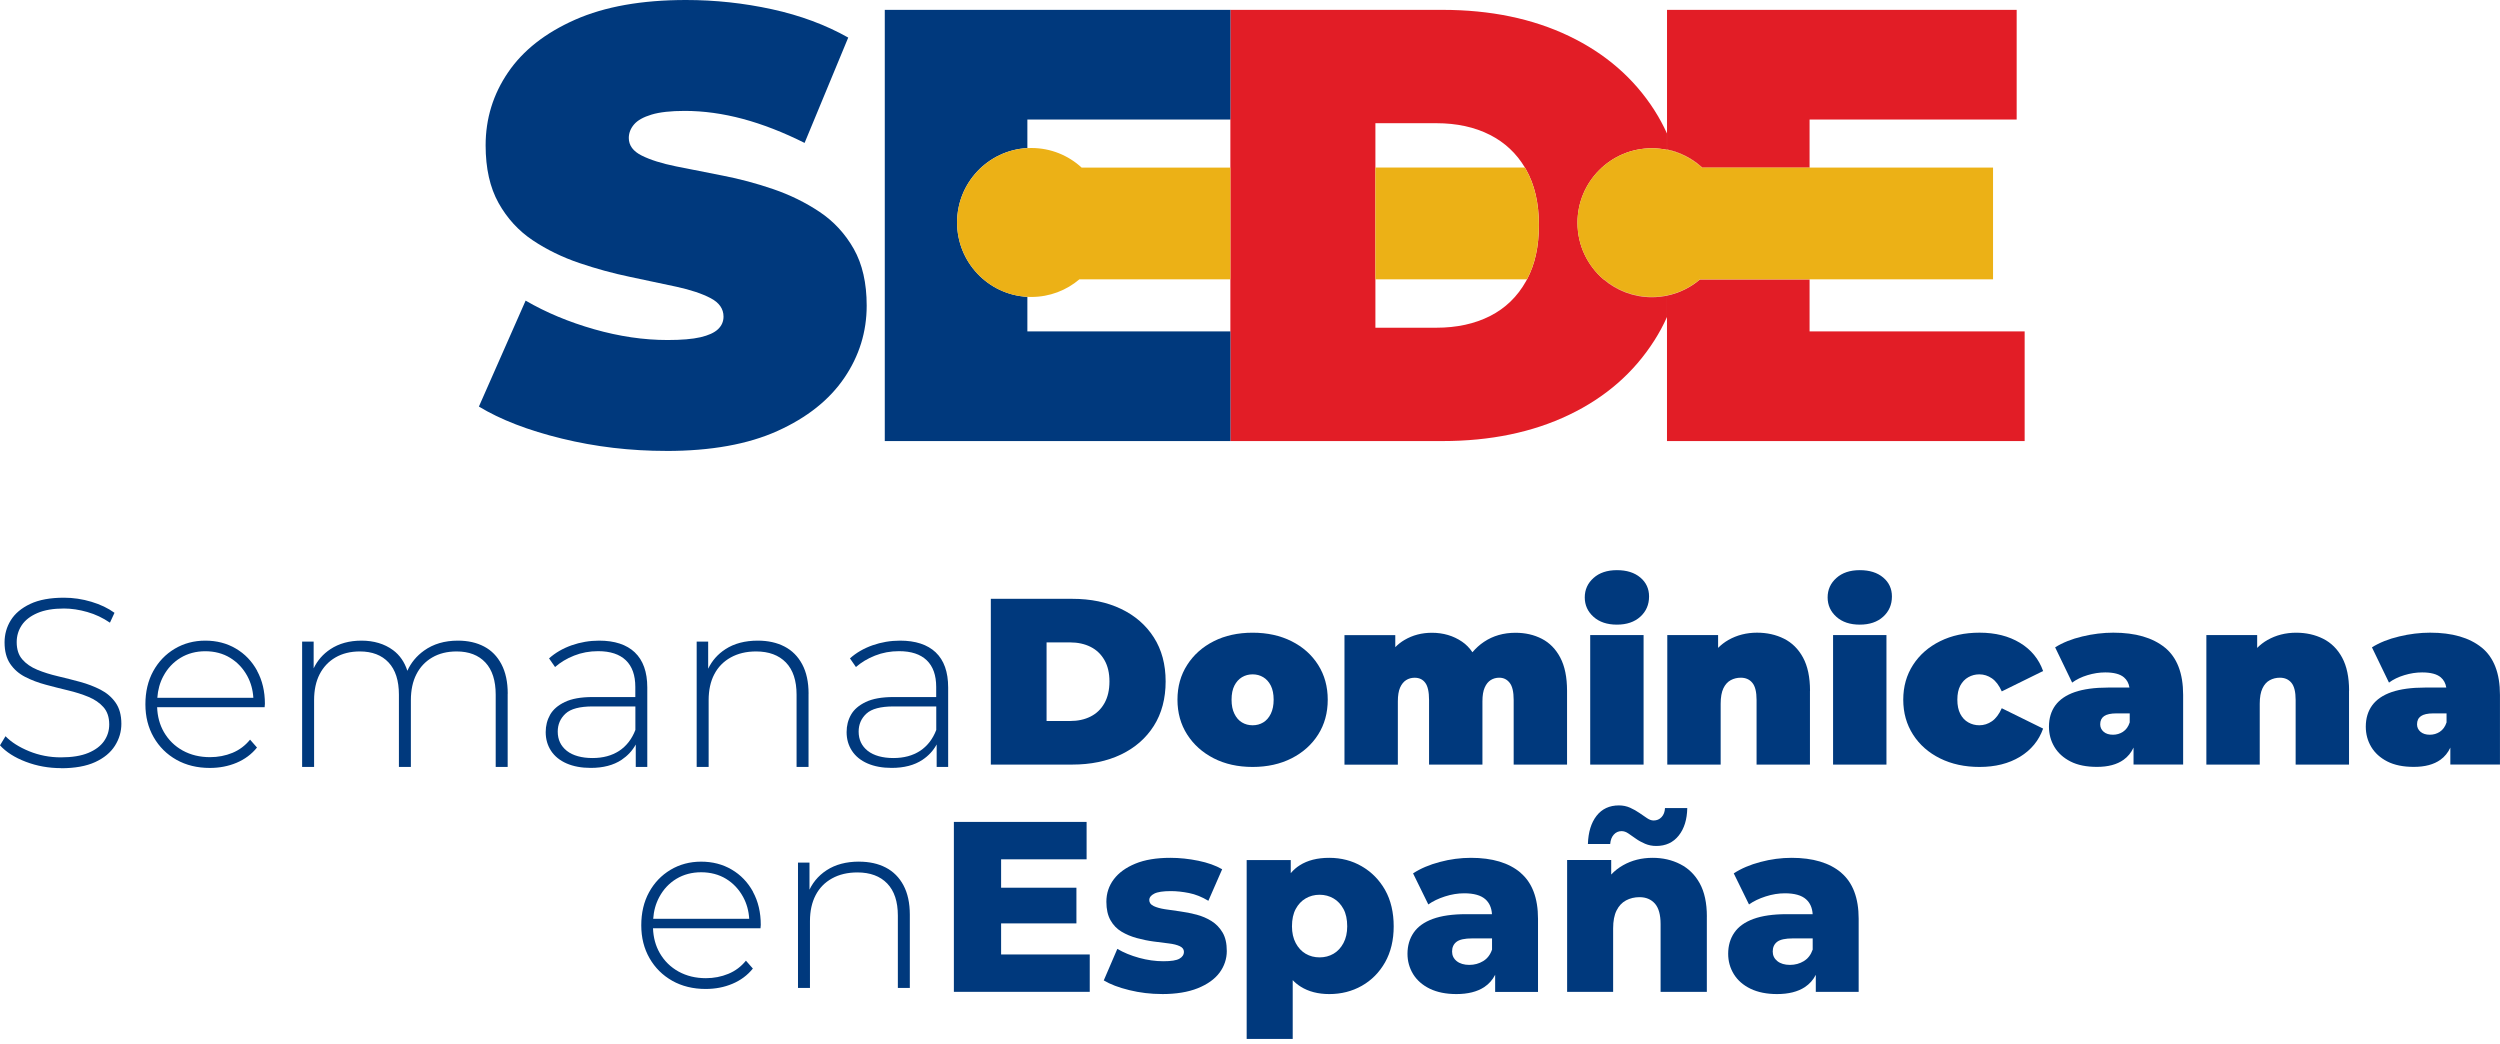
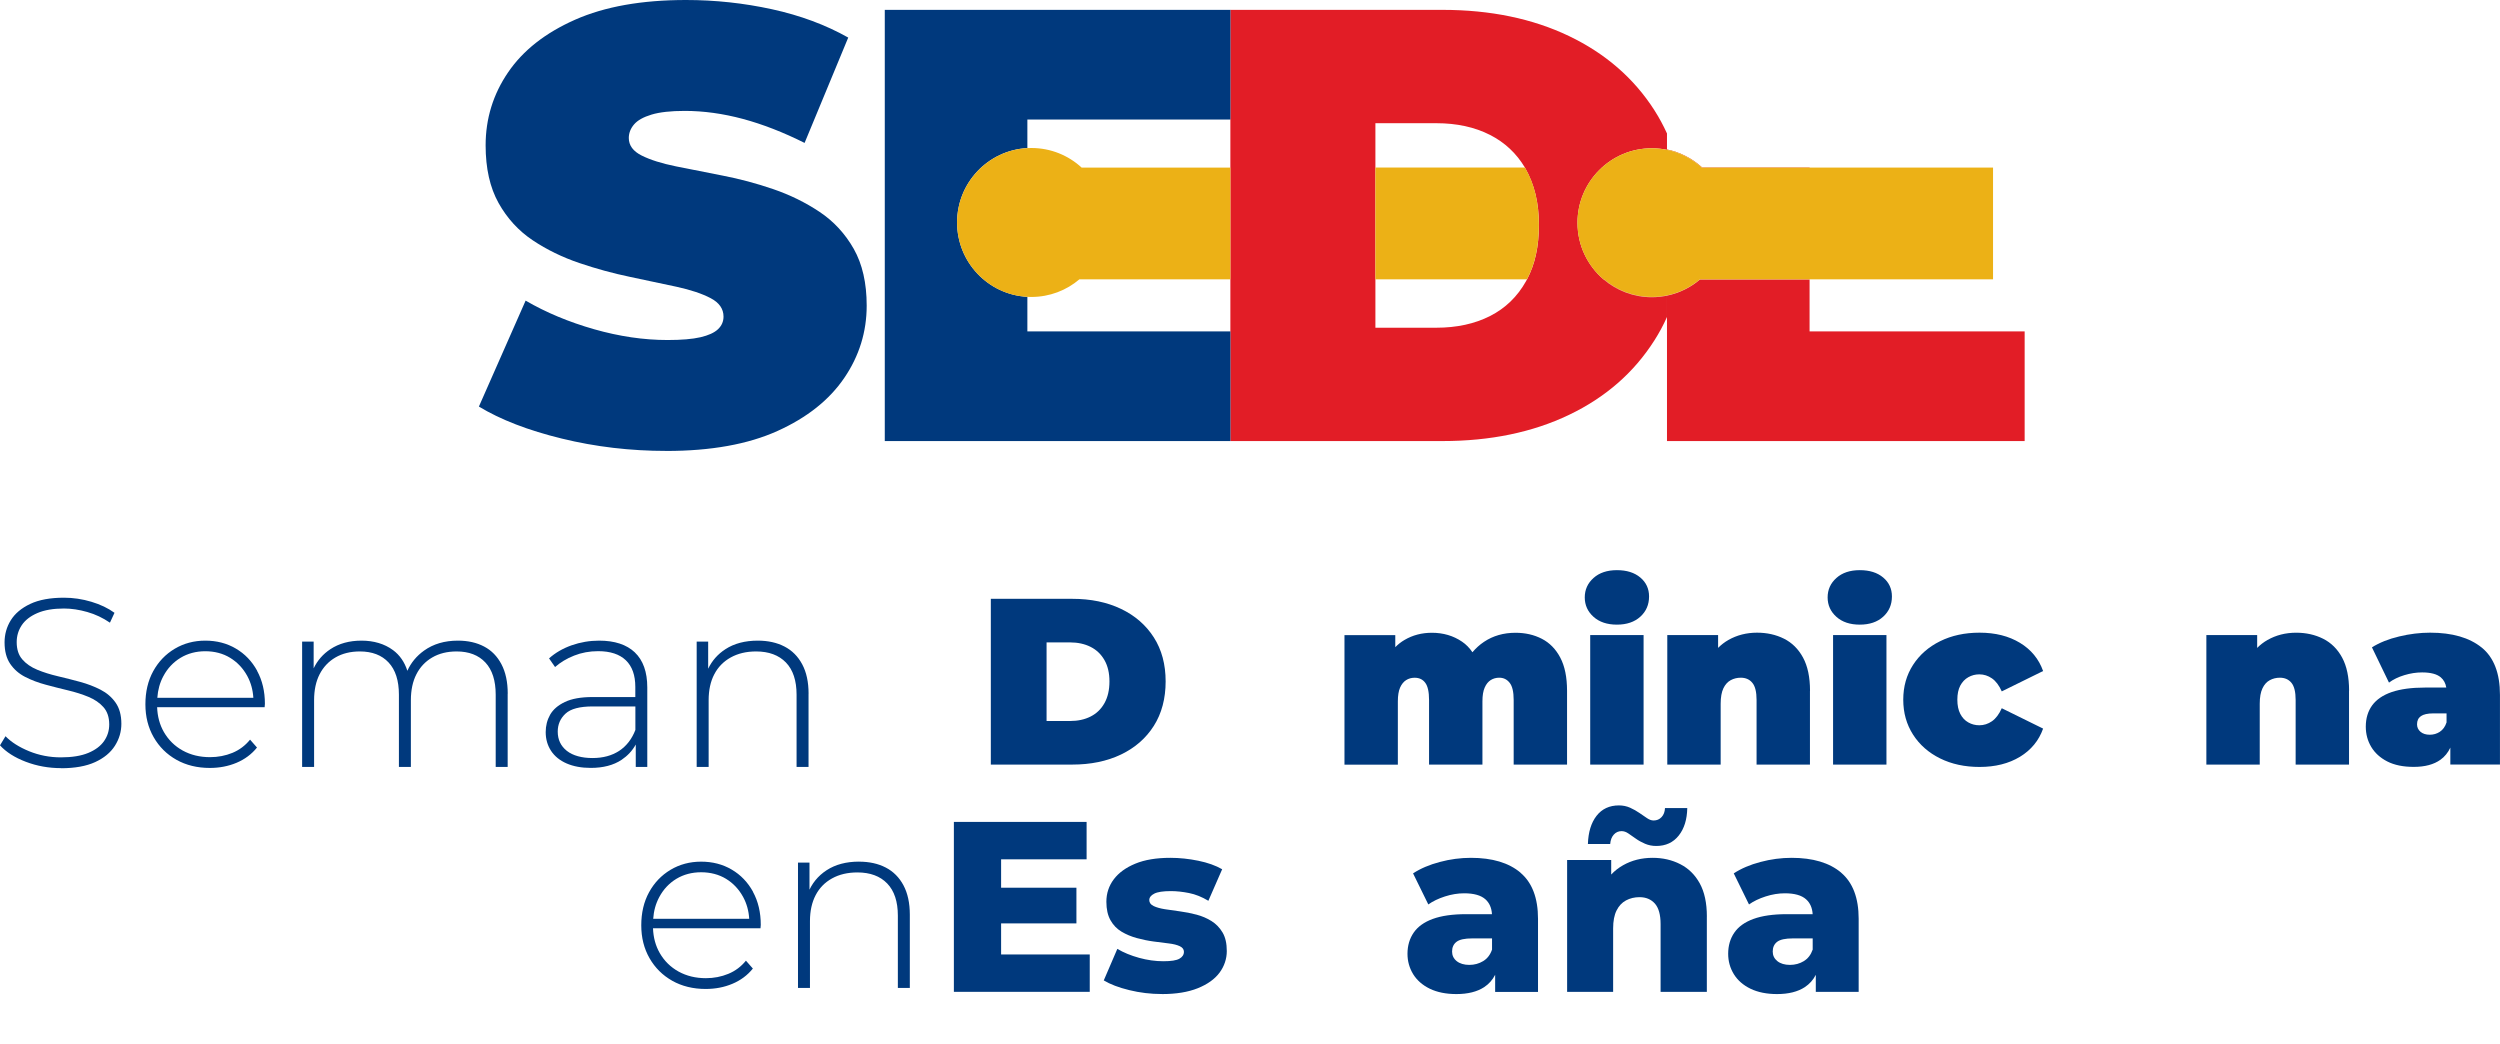
<svg xmlns="http://www.w3.org/2000/svg" width="527" height="220" viewBox="0 0 527 220" fill="none">
  <path d="M140.467 95.054C132.863 95.054 125.523 94.19 118.44 92.454C111.356 90.726 105.527 88.476 100.952 85.704L110.8 63.369C115.119 65.884 119.936 67.891 125.245 69.405C130.554 70.919 135.714 71.676 140.724 71.676C143.66 71.676 145.969 71.483 147.658 71.091C149.34 70.698 150.572 70.141 151.349 69.405C152.126 68.669 152.518 67.784 152.518 66.741C152.518 65.098 151.613 63.798 149.796 62.848C147.986 61.898 145.584 61.098 142.605 60.448C139.626 59.798 136.362 59.105 132.821 58.37C129.279 57.634 125.716 56.662 122.131 55.448C118.547 54.234 115.261 52.634 112.283 50.641C109.304 48.648 106.909 46.034 105.092 42.784C103.282 39.542 102.37 35.492 102.37 30.642C102.37 25.014 103.945 19.885 107.102 15.257C110.252 10.628 114.962 6.928 121.226 4.157C127.49 1.386 135.279 0 144.608 0C150.736 0 156.787 0.65 162.744 1.95C168.702 3.25 174.061 5.243 178.807 7.921L169.607 30.128C165.117 27.878 160.777 26.192 156.587 25.064C152.397 23.942 148.313 23.378 144.344 23.378C141.408 23.378 139.078 23.635 137.346 24.156C135.614 24.678 134.388 25.371 133.654 26.235C132.92 27.099 132.55 28.056 132.55 29.092C132.55 30.649 133.455 31.885 135.272 32.792C137.082 33.699 139.484 34.456 142.463 35.063C145.441 35.67 148.727 36.32 152.311 37.013C155.896 37.706 159.459 38.656 163.001 39.87C166.542 41.084 169.799 42.684 172.785 44.677C175.764 46.67 178.158 49.27 179.976 52.47C181.786 55.677 182.698 59.655 182.698 64.419C182.698 69.962 181.123 75.048 177.966 79.676C174.809 84.311 170.127 88.033 163.913 90.84C157.692 93.654 149.874 95.061 140.467 95.061V95.054Z" fill="#00397D" />
  <path d="M348.236 62.598C344.373 62.598 340.846 61.198 338.109 58.877H338.002C340.746 61.234 344.302 62.655 348.2 62.655C349.298 62.655 350.367 62.541 351.393 62.327V62.27C350.374 62.477 349.312 62.591 348.229 62.591L348.236 62.598Z" fill="#E21D26" />
-   <path d="M348.756 23.249C344.438 16.5 338.437 11.286 330.748 7.6C323.058 3.921 314.165 2.079 304.06 2.079H259.363V92.976H304.06C314.165 92.976 323.058 91.133 330.748 87.454C338.437 83.776 344.438 78.54 348.756 71.741C349.754 70.176 350.637 68.534 351.4 66.826V62.327C350.367 62.541 349.298 62.655 348.207 62.655C344.309 62.655 340.753 61.234 338.01 58.877C334.66 55.998 332.537 51.727 332.537 46.956C332.537 38.285 339.549 31.256 348.207 31.256C349.305 31.256 350.374 31.37 351.4 31.585V28.135C350.63 26.442 349.754 24.814 348.756 23.256V23.249ZM321.904 58.877C321.833 59.013 321.762 59.148 321.683 59.284C319.866 62.527 317.343 64.977 314.101 66.619C310.865 68.262 307.081 69.084 302.763 69.084H289.935V25.971H302.763C307.081 25.971 310.865 26.792 314.101 28.442C317.201 30.021 319.652 32.313 321.448 35.313C321.526 35.442 321.605 35.578 321.683 35.713C323.493 38.92 324.405 42.813 324.405 47.399C324.405 51.984 323.572 55.705 321.904 58.877Z" fill="#E21D26" />
+   <path d="M348.756 23.249C344.438 16.5 338.437 11.286 330.748 7.6C323.058 3.921 314.165 2.079 304.06 2.079H259.363V92.976H304.06C314.165 92.976 323.058 91.133 330.748 87.454C338.437 83.776 344.438 78.54 348.756 71.741C349.754 70.176 350.637 68.534 351.4 66.826V62.327C350.367 62.541 349.298 62.655 348.207 62.655C344.309 62.655 340.753 61.234 338.01 58.877C334.66 55.998 332.537 51.727 332.537 46.956C332.537 38.285 339.549 31.256 348.207 31.256C349.305 31.256 350.374 31.37 351.4 31.585V28.135C350.63 26.442 349.754 24.814 348.756 23.256V23.249ZM321.904 58.877C321.833 59.013 321.762 59.148 321.683 59.284C319.866 62.527 317.343 64.977 314.101 66.619C310.865 68.262 307.081 69.084 302.763 69.084H289.935V25.971H302.763C307.081 25.971 310.865 26.792 314.101 28.442C317.201 30.021 319.652 32.313 321.448 35.313C323.493 38.92 324.405 42.813 324.405 47.399C324.405 51.984 323.572 55.705 321.904 58.877Z" fill="#E21D26" />
  <path d="M201.754 46.891C201.754 55.277 208.31 62.127 216.57 62.569V69.862H259.37V92.976H186.511V2.086H259.37V25.199H216.57V31.213C208.31 31.656 201.754 38.506 201.754 46.891Z" fill="#00397D" />
-   <path d="M425.114 2.086V25.199H381.459V35.32H358.832C356.78 33.435 354.229 32.092 351.407 31.513V2.086H425.122H425.114Z" fill="#E21D26" />
  <path d="M426.797 69.862V92.976H351.4V62.327C354.008 61.784 356.374 60.598 358.327 58.934H381.459V69.855H426.797V69.862Z" fill="#E21D26" />
  <path d="M381.459 35.32V35.385H358.797C356.759 33.506 354.222 32.163 351.4 31.585V31.513C354.229 32.092 356.78 33.442 358.826 35.32H381.452H381.459Z" fill="#E21D26" />
  <path d="M381.459 58.877V58.941H358.327C356.374 60.605 354.008 61.791 351.4 62.334V62.277C354.015 61.741 356.403 60.548 358.362 58.877H381.459Z" fill="#E21D26" />
  <path d="M259.363 35.32V58.877H227.544C224.815 61.198 221.28 62.598 217.417 62.598C217.132 62.598 216.847 62.591 216.562 62.577C208.303 62.134 201.747 55.284 201.747 46.898C201.747 38.513 208.303 31.663 216.562 31.22C216.847 31.206 217.132 31.199 217.417 31.199C221.508 31.199 225.221 32.763 228.007 35.327H259.356L259.363 35.32Z" fill="#ECB116" />
  <path d="M321.676 35.713C323.486 38.92 324.398 42.813 324.398 47.398C324.398 51.984 323.564 55.705 321.897 58.877H289.935V35.32H321.448C321.526 35.449 321.605 35.585 321.683 35.72L321.676 35.713Z" fill="#ECB116" />
  <path d="M420.133 35.32V35.385H358.79C356.752 33.506 354.215 32.163 351.393 31.585V31.513C354.222 32.092 356.773 33.442 358.818 35.32H420.126H420.133Z" fill="#ECB116" />
  <path d="M420.133 35.385V58.877H358.355C356.395 60.548 354.008 61.741 351.393 62.276C350.373 62.484 349.312 62.598 348.228 62.598C344.366 62.598 340.838 61.198 338.102 58.877H337.995C334.646 55.998 332.522 51.727 332.522 46.956C332.522 38.284 339.534 31.256 348.193 31.256C349.29 31.256 350.359 31.37 351.385 31.585C354.2 32.163 356.737 33.506 358.783 35.385H420.126H420.133Z" fill="#ECB116" />
  <path d="M12.877 161.923C10.248 161.923 7.768 161.473 5.43 160.58C3.093 159.688 1.283 158.531 0 157.116L1.162 155.195C2.373 156.445 4.034 157.495 6.136 158.359C8.238 159.216 10.469 159.652 12.827 159.652C15.186 159.652 17.11 159.338 18.607 158.716C20.103 158.095 21.215 157.259 21.942 156.209C22.669 155.166 23.025 154.002 23.025 152.716C23.025 151.195 22.619 149.981 21.814 149.074C21.009 148.159 19.947 147.438 18.635 146.895C17.324 146.352 15.892 145.902 14.345 145.531C12.799 145.16 11.231 144.767 9.649 144.338C8.067 143.917 6.62 143.367 5.309 142.695C3.998 142.024 2.943 141.103 2.152 139.938C1.361 138.774 0.962 137.267 0.962 135.41C0.962 133.724 1.397 132.167 2.273 130.753C3.15 129.339 4.511 128.189 6.364 127.31C8.217 126.432 10.59 125.996 13.483 125.996C15.436 125.996 17.36 126.282 19.262 126.853C21.165 127.424 22.79 128.203 24.137 129.181L23.175 131.26C21.693 130.246 20.103 129.496 18.4 129.01C16.697 128.524 15.058 128.274 13.476 128.274C11.217 128.274 9.35 128.596 7.867 129.239C6.385 129.881 5.295 130.731 4.582 131.796C3.877 132.86 3.52 134.046 3.52 135.367C3.52 136.888 3.912 138.103 4.711 139.01C5.502 139.924 6.556 140.645 7.867 141.188C9.179 141.731 10.625 142.181 12.207 142.552C13.79 142.924 15.357 143.324 16.904 143.745C18.45 144.167 19.883 144.717 21.194 145.388C22.505 146.067 23.567 146.974 24.372 148.124C25.177 149.274 25.584 150.759 25.584 152.581C25.584 154.238 25.128 155.781 24.222 157.209C23.31 158.645 21.928 159.788 20.053 160.652C18.186 161.509 15.785 161.945 12.856 161.945L12.877 161.923Z" fill="#00397D" />
  <path d="M54.21 141.403C53.113 139.396 51.616 137.831 49.713 136.717C47.818 135.596 45.666 135.046 43.278 135.046C40.891 135.046 38.732 135.624 36.815 136.767C34.898 137.917 33.387 139.496 32.289 141.503C31.192 143.51 30.65 145.831 30.65 148.46C30.65 151.088 31.235 153.374 32.389 155.395C33.551 157.424 35.147 159.009 37.185 160.159C39.223 161.302 41.568 161.881 44.233 161.881C46.25 161.881 48.131 161.523 49.863 160.795C51.595 160.066 53.034 158.995 54.174 157.581L52.714 155.916C51.702 157.166 50.462 158.095 49.001 158.702C47.54 159.302 45.958 159.609 44.276 159.609C42.124 159.609 40.207 159.145 38.518 158.216C36.836 157.288 35.518 155.988 34.548 154.316C33.665 152.781 33.194 151.031 33.123 149.081H55.785C55.785 148.945 55.785 148.817 55.813 148.702C55.828 148.588 55.842 148.474 55.842 148.374C55.842 145.738 55.293 143.424 54.196 141.417L54.21 141.403ZM33.166 147.095C33.28 145.41 33.708 143.881 34.442 142.517C35.318 140.881 36.523 139.603 38.047 138.674C39.58 137.746 41.326 137.281 43.278 137.281C45.231 137.281 47.013 137.746 48.523 138.674C50.041 139.603 51.245 140.881 52.136 142.517C52.877 143.888 53.305 145.424 53.405 147.095H33.166Z" fill="#00397D" />
  <path d="M107.016 146.238V161.673H104.493V146.438C104.493 143.467 103.767 141.203 102.32 139.653C100.873 138.103 98.849 137.324 96.255 137.324C94.274 137.324 92.55 137.753 91.11 138.596C89.663 139.438 88.545 140.624 87.775 142.138C86.998 143.653 86.613 145.481 86.613 147.602V161.673H84.091V146.438C84.091 143.467 83.364 141.203 81.917 139.653C80.471 138.103 78.454 137.324 75.853 137.324C73.871 137.324 72.154 137.753 70.707 138.596C69.261 139.438 68.149 140.624 67.372 142.138C66.596 143.653 66.211 145.481 66.211 147.602V161.673H63.688V135.253H66.118V140.888C66.916 139.224 68.092 137.874 69.646 136.846C71.463 135.646 73.651 135.046 76.209 135.046C78.767 135.046 81.048 135.71 82.851 137.046C84.269 138.096 85.274 139.553 85.872 141.403C86.635 139.703 87.811 138.281 89.393 137.146C91.352 135.746 93.718 135.046 96.519 135.046C98.643 135.046 100.481 135.46 102.049 136.288C103.617 137.11 104.835 138.36 105.712 140.038C106.589 141.703 107.03 143.774 107.03 146.238H107.016Z" fill="#00397D" />
  <path d="M133.825 137.524C132.079 135.874 129.564 135.046 126.3 135.046C124.276 135.046 122.345 135.381 120.492 136.031C118.639 136.688 117.057 137.61 115.739 138.788L117.007 140.61C118.119 139.631 119.452 138.824 121.019 138.203C122.587 137.581 124.276 137.267 126.093 137.267C128.652 137.267 130.597 137.91 131.93 139.188C133.262 140.467 133.925 142.338 133.925 144.81V146.938H124.882C122.459 146.938 120.52 147.288 119.074 147.981C117.627 148.667 116.594 149.567 115.967 150.659C115.347 151.759 115.033 152.981 115.033 154.331C115.033 155.816 115.411 157.131 116.166 158.281C116.922 159.423 118.019 160.316 119.452 160.938C120.884 161.559 122.58 161.873 124.525 161.873C127.155 161.873 129.314 161.309 131.018 160.181C132.293 159.323 133.298 158.252 134.018 156.945V161.673H136.448V144.917C136.448 141.645 135.564 139.181 133.818 137.524H133.825ZM130.519 158.281C128.987 159.288 127.112 159.795 124.889 159.795C122.666 159.795 120.763 159.288 119.487 158.281C118.212 157.266 117.57 155.916 117.57 154.224C117.57 152.709 118.119 151.445 119.216 150.431C120.307 149.417 122.217 148.917 124.946 148.917H133.939V153.874C133.198 155.795 132.058 157.266 130.526 158.281H130.519Z" fill="#00397D" />
  <path d="M170.44 146.238V161.673H167.918V146.438C167.918 143.467 167.169 141.203 165.673 139.653C164.169 138.103 162.074 137.324 159.38 137.324C157.328 137.324 155.546 137.753 154.028 138.596C152.518 139.438 151.356 140.624 150.572 142.138C149.774 143.653 149.382 145.481 149.382 147.602V161.673H146.859V135.253H149.282V140.967C150.102 139.26 151.32 137.881 152.924 136.846C154.77 135.646 157.05 135.046 159.737 135.046C161.896 135.046 163.77 135.46 165.366 136.288C166.963 137.11 168.21 138.36 169.108 140.038C169.999 141.703 170.448 143.774 170.448 146.238H170.44Z" fill="#00397D" />
-   <path d="M197.257 137.524C195.504 135.874 192.995 135.046 189.732 135.046C187.708 135.046 185.769 135.381 183.916 136.031C182.071 136.688 180.482 137.61 179.17 138.788L180.432 140.61C181.551 139.631 182.883 138.824 184.451 138.203C186.019 137.581 187.708 137.267 189.525 137.267C192.083 137.267 194.029 137.91 195.354 139.188C196.687 140.467 197.35 142.338 197.35 144.81V146.938H188.313C185.883 146.938 183.952 147.288 182.505 147.981C181.059 148.667 180.018 149.567 179.398 150.659C178.771 151.759 178.465 152.981 178.465 154.331C178.465 155.816 178.843 157.131 179.598 158.281C180.353 159.423 181.444 160.316 182.883 160.938C184.316 161.559 186.005 161.873 187.957 161.873C190.58 161.873 192.746 161.309 194.442 160.181C195.732 159.323 196.73 158.245 197.449 156.931V161.673H199.872V144.917C199.872 141.645 198.996 139.181 197.25 137.524H197.257ZM193.95 158.281C192.418 159.288 190.537 159.795 188.321 159.795C186.104 159.795 184.194 159.288 182.919 158.281C181.643 157.266 181.002 155.916 181.002 154.224C181.002 152.709 181.543 151.445 182.641 150.431C183.738 149.417 185.648 148.917 188.378 148.917H197.364V153.874C196.63 155.795 195.483 157.266 193.958 158.281H193.95Z" fill="#00397D" />
  <path d="M208.866 161.173V126.232H226.047C229.931 126.232 233.352 126.939 236.309 128.353C239.267 129.767 241.569 131.774 243.229 134.367C244.889 136.96 245.716 140.06 245.716 143.653C245.716 147.245 244.882 150.402 243.229 153.009C241.569 155.624 239.26 157.638 236.309 159.052C233.352 160.466 229.931 161.173 226.047 161.173H208.866ZM220.617 151.988H225.548C227.209 151.988 228.663 151.674 229.91 151.038C231.157 150.409 232.126 149.467 232.824 148.217C233.523 146.967 233.872 145.445 233.872 143.653C233.872 141.86 233.523 140.388 232.824 139.16C232.126 137.931 231.157 136.996 229.91 136.367C228.663 135.739 227.209 135.417 225.548 135.417H220.617V151.988Z" fill="#00397D" />
-   <path d="M264.052 161.673C260.967 161.673 258.23 161.066 255.857 159.852C253.484 158.638 251.617 156.966 250.256 154.838C248.895 152.709 248.21 150.259 248.21 147.502C248.21 144.745 248.887 142.295 250.256 140.167C251.617 138.038 253.484 136.374 255.857 135.174C258.23 133.974 260.959 133.374 264.052 133.374C267.145 133.374 269.882 133.974 272.269 135.174C274.656 136.374 276.523 138.038 277.87 140.167C279.217 142.295 279.887 144.745 279.887 147.502C279.887 150.259 279.217 152.709 277.87 154.838C276.523 156.966 274.656 158.638 272.269 159.852C269.882 161.066 267.138 161.673 264.052 161.673ZM264.052 152.888C264.879 152.888 265.627 152.688 266.29 152.288C266.953 151.888 267.487 151.281 267.886 150.467C268.285 149.652 268.485 148.659 268.485 147.495C268.485 146.331 268.285 145.31 267.886 144.524C267.487 143.745 266.96 143.153 266.29 142.753C265.627 142.353 264.879 142.153 264.052 142.153C263.226 142.153 262.477 142.353 261.808 142.753C261.145 143.153 260.61 143.745 260.211 144.524C259.812 145.31 259.613 146.295 259.613 147.495C259.613 148.695 259.812 149.652 260.211 150.467C260.61 151.281 261.138 151.888 261.808 152.288C262.47 152.688 263.219 152.888 264.052 152.888Z" fill="#00397D" />
  <path d="M330.334 145.602V161.173H319.082V147.545C319.082 145.852 318.804 144.638 318.234 143.931C317.664 143.21 316.944 142.86 316.039 142.86C315.376 142.86 314.778 143.024 314.243 143.36C313.716 143.695 313.288 144.217 312.975 144.938C312.654 145.652 312.497 146.624 312.497 147.852V161.18H301.245V147.552C301.245 145.859 300.981 144.645 300.446 143.938C299.919 143.217 299.171 142.867 298.209 142.867C297.546 142.867 296.94 143.031 296.413 143.367C295.886 143.702 295.458 144.224 295.137 144.945C294.824 145.659 294.667 146.631 294.667 147.859V161.188H283.415V133.881H294.125V136.424C294.703 135.831 295.358 135.317 296.071 134.903C297.795 133.888 299.72 133.388 301.843 133.388C304.231 133.388 306.354 134.01 308.193 135.26C309.055 135.838 309.782 136.595 310.388 137.495C311.1 136.653 311.906 135.917 312.825 135.303C314.728 134.024 316.951 133.388 319.474 133.388C321.526 133.388 323.379 133.81 325.025 134.66C326.671 135.51 327.961 136.831 328.909 138.631C329.857 140.431 330.334 142.76 330.334 145.624V145.602Z" fill="#00397D" />
  <path d="M340.846 131.674C338.786 131.674 337.14 131.124 335.914 130.024C334.688 128.924 334.068 127.56 334.068 125.932C334.068 124.303 334.681 122.939 335.914 121.839C337.14 120.739 338.786 120.189 340.846 120.189C342.905 120.189 344.544 120.703 345.777 121.739C347.003 122.767 347.623 124.103 347.623 125.732C347.623 127.46 347.01 128.882 345.777 130.003C344.551 131.117 342.905 131.674 340.846 131.674ZM335.216 161.173V133.867H346.468V161.173H335.216Z" fill="#00397D" />
  <path d="M381.537 145.602V161.173H370.285V147.545C370.285 145.852 369.985 144.638 369.387 143.931C368.795 143.21 367.976 142.86 366.949 142.86C366.187 142.86 365.481 143.031 364.833 143.381C364.184 143.731 363.671 144.303 363.286 145.103C362.909 145.902 362.716 146.988 362.716 148.345V161.173H351.464V133.867H362.175V136.574C362.83 135.917 363.543 135.367 364.341 134.91C366.151 133.881 368.168 133.367 370.391 133.367C372.479 133.367 374.375 133.789 376.071 134.639C377.76 135.489 379.1 136.81 380.076 138.61C381.052 140.41 381.551 142.738 381.551 145.602H381.537Z" fill="#00397D" />
  <path d="M392.041 131.674C389.982 131.674 388.336 131.124 387.11 130.024C385.884 128.924 385.264 127.56 385.264 125.932C385.264 124.303 385.877 122.939 387.11 121.839C388.336 120.739 389.982 120.189 392.041 120.189C394.101 120.189 395.74 120.703 396.973 121.739C398.198 122.767 398.818 124.103 398.818 125.732C398.818 127.46 398.206 128.882 396.973 130.003C395.747 131.117 394.101 131.674 392.041 131.674ZM386.411 161.173V133.867H397.664V161.173H386.411Z" fill="#00397D" />
  <path d="M417.29 161.673C414.168 161.673 411.396 161.073 408.973 159.873C406.55 158.674 404.648 157.002 403.272 154.859C401.897 152.709 401.206 150.259 401.206 147.495C401.206 144.731 401.897 142.288 403.272 140.16C404.648 138.031 406.55 136.367 408.973 135.167C411.396 133.967 414.168 133.367 417.29 133.367C420.611 133.367 423.447 134.081 425.806 135.51C428.165 136.938 429.789 138.924 430.687 141.453L421.972 145.745C421.409 144.481 420.717 143.567 419.905 143.003C419.093 142.438 418.202 142.153 417.24 142.153C416.406 142.153 415.636 142.353 414.924 142.753C414.211 143.153 413.648 143.745 413.228 144.524C412.814 145.31 412.608 146.295 412.608 147.495C412.608 148.695 412.814 149.688 413.228 150.488C413.641 151.288 414.204 151.888 414.924 152.288C415.636 152.688 416.406 152.888 417.24 152.888C418.202 152.888 419.093 152.602 419.905 152.038C420.717 151.474 421.409 150.559 421.972 149.295L430.687 153.588C429.789 156.116 428.165 158.095 425.806 159.531C423.447 160.959 420.611 161.673 417.29 161.673Z" fill="#00397D" />
-   <path d="M456.357 136.51C453.777 134.417 450.157 133.367 445.475 133.367C443.351 133.367 441.178 133.631 438.947 134.167C436.724 134.696 434.814 135.46 433.224 136.46L436.809 143.895C437.707 143.231 438.783 142.703 440.044 142.324C441.313 141.938 442.553 141.745 443.786 141.745C445.61 141.745 446.928 142.095 447.741 142.795C448.361 143.324 448.746 144.045 448.888 144.938H444.377C441.555 144.938 439.225 145.26 437.379 145.888C435.541 146.524 434.172 147.46 433.267 148.688C432.376 149.917 431.92 151.417 431.92 153.181C431.92 154.745 432.305 156.166 433.068 157.445C433.83 158.723 434.963 159.752 436.453 160.516C437.949 161.281 439.809 161.659 442.033 161.659C444.392 161.659 446.259 161.159 447.655 160.159C448.553 159.516 449.252 158.666 449.75 157.595V161.159H460.205V146.481C460.205 141.924 458.922 138.596 456.349 136.496L456.357 136.51ZM447.541 154.259C446.893 154.674 446.187 154.881 445.425 154.881C444.591 154.881 443.935 154.674 443.451 154.259C442.966 153.838 442.724 153.317 442.724 152.681C442.724 151.917 442.995 151.345 443.543 150.959C444.092 150.581 444.969 150.381 446.159 150.381H448.945V152.281C448.653 153.181 448.176 153.838 447.527 154.259H447.541Z" fill="#00397D" />
  <path d="M495.174 145.602V161.173H483.921V147.545C483.921 145.852 483.622 144.638 483.03 143.931C482.432 143.21 481.619 142.86 480.593 142.86C479.831 142.86 479.125 143.031 478.477 143.381C477.821 143.731 477.308 144.302 476.93 145.102C476.545 145.902 476.353 146.988 476.353 148.345V161.173H465.101V133.867H475.811V136.581C476.46 135.924 477.18 135.367 477.978 134.917C479.788 133.889 481.805 133.374 484.035 133.374C486.123 133.374 488.019 133.796 489.715 134.646C491.404 135.496 492.744 136.817 493.72 138.617C494.696 140.417 495.188 142.745 495.188 145.61L495.174 145.602Z" fill="#00397D" />
  <path d="M523.144 136.51C520.564 134.417 516.937 133.367 512.262 133.367C510.139 133.367 507.965 133.631 505.735 134.167C503.511 134.696 501.601 135.46 500.005 136.46L503.597 143.895C504.487 143.231 505.571 142.703 506.832 142.324C508.093 141.938 509.341 141.745 510.573 141.745C512.391 141.745 513.716 142.095 514.528 142.795C515.148 143.324 515.533 144.045 515.676 144.938H511.165C508.343 144.938 506.012 145.26 504.167 145.888C502.321 146.524 500.96 147.46 500.055 148.688C499.164 149.917 498.708 151.417 498.708 153.181C498.708 154.745 499.093 156.166 499.855 157.445C500.618 158.723 501.751 159.752 503.24 160.516C504.737 161.281 506.59 161.659 508.813 161.659C511.172 161.659 513.046 161.159 514.443 160.159C515.341 159.516 516.032 158.666 516.531 157.595V161.159H526.992V146.481C526.992 141.924 525.71 138.596 523.137 136.496L523.144 136.51ZM514.329 154.259C513.68 154.674 512.975 154.881 512.205 154.881C511.379 154.881 510.723 154.674 510.238 154.259C509.754 153.838 509.512 153.317 509.512 152.681C509.512 151.917 509.782 151.345 510.331 150.959C510.88 150.581 511.756 150.381 512.946 150.381H515.733V152.281C515.441 153.181 514.963 153.838 514.315 154.259H514.329Z" fill="#00397D" />
  <path d="M158.739 187.987C157.642 185.987 156.145 184.423 154.243 183.308C152.347 182.187 150.195 181.637 147.8 181.637C145.406 181.637 143.261 182.216 141.344 183.358C139.427 184.508 137.916 186.087 136.819 188.094C135.721 190.101 135.18 192.422 135.18 195.051C135.18 197.679 135.764 199.965 136.919 201.986C138.08 204.015 139.676 205.6 141.715 206.75C143.753 207.893 146.097 208.472 148.755 208.472C150.779 208.472 152.661 208.115 154.385 207.386C156.124 206.658 157.564 205.586 158.704 204.172L157.243 202.508C156.231 203.758 154.991 204.686 153.53 205.286C152.062 205.893 150.487 206.2 148.805 206.2C146.653 206.2 144.736 205.736 143.047 204.808C141.365 203.879 140.04 202.579 139.078 200.908C138.194 199.372 137.724 197.622 137.653 195.672H160.314C160.314 195.537 160.314 195.408 160.343 195.294C160.357 195.179 160.371 195.065 160.371 194.965C160.371 192.329 159.823 190.008 158.725 188.001L158.739 187.987ZM137.695 193.687C137.809 192.001 138.237 190.472 138.971 189.108C139.847 187.465 141.052 186.187 142.577 185.258C144.109 184.337 145.855 183.873 147.8 183.873C149.746 183.873 151.542 184.337 153.053 185.258C154.57 186.187 155.775 187.465 156.666 189.108C157.407 190.48 157.834 192.008 157.934 193.687H137.695Z" fill="#00397D" />
  <path d="M181.087 181.637C183.24 181.637 185.121 182.051 186.717 182.88C188.314 183.708 189.561 184.958 190.451 186.623C191.342 188.294 191.791 190.358 191.791 192.822V208.258H189.268V193.022C189.268 190.051 188.52 187.794 187.024 186.237C185.527 184.687 183.432 183.908 180.738 183.908C178.686 183.908 176.897 184.33 175.386 185.173C173.868 186.015 172.721 187.194 171.93 188.715C171.139 190.237 170.74 192.058 170.74 194.179V208.25H168.217V181.83H170.64V189.172L170.284 188.365C171.089 186.273 172.422 184.63 174.275 183.43C176.128 182.23 178.401 181.63 181.095 181.63L181.087 181.637Z" fill="#00397D" />
  <path d="M229.718 201.201V209.079H201.077V173.259H229.055V181.144H211.033V187.13H226.91V194.651H211.033V201.201H229.718Z" fill="#00397D" />
  <path d="M244.933 209.543C242.581 209.543 240.293 209.272 238.063 208.722C235.832 208.179 234.036 207.493 232.675 206.672L235.533 200.022C236.858 200.808 238.391 201.436 240.129 201.915C241.868 202.393 243.564 202.629 245.232 202.629C246.899 202.629 247.997 202.451 248.624 202.093C249.251 201.736 249.572 201.251 249.572 200.636C249.572 200.122 249.28 199.736 248.702 199.458C248.125 199.186 247.341 198.986 246.351 198.872C245.36 198.751 244.298 198.615 243.158 198.465C242.018 198.315 240.849 198.072 239.659 197.751C238.469 197.429 237.386 196.972 236.417 196.394C235.447 195.815 234.671 195.015 234.093 193.987C233.516 192.965 233.224 191.665 233.224 190.094C233.224 188.322 233.744 186.744 234.785 185.358C235.825 183.98 237.336 182.88 239.331 182.058C241.32 181.237 243.778 180.83 246.707 180.83C248.645 180.83 250.612 181.037 252.601 181.444C254.589 181.851 256.271 182.451 257.632 183.237L254.724 189.887C253.363 189.065 252.002 188.522 250.641 188.251C249.28 187.98 248.004 187.844 246.814 187.844C245.182 187.844 244.013 188.022 243.315 188.38C242.617 188.737 242.267 189.194 242.267 189.737C242.267 190.28 242.574 190.701 243.187 190.994C243.8 191.287 244.583 191.508 245.538 191.658C246.493 191.815 247.555 191.965 248.731 192.115C249.907 192.272 251.068 192.501 252.23 192.808C253.384 193.115 254.439 193.565 255.394 194.165C256.349 194.765 257.119 195.565 257.717 196.572C258.316 197.579 258.608 198.886 258.608 200.486C258.608 202.086 258.095 203.679 257.076 205.043C256.057 206.408 254.525 207.5 252.479 208.322C250.434 209.143 247.919 209.55 244.925 209.55L244.933 209.543Z" fill="#00397D" />
-   <path d="M291.981 187.615C290.769 185.487 289.137 183.823 287.071 182.623C285.018 181.423 282.724 180.83 280.208 180.83C277.692 180.83 275.654 181.351 274.001 182.394C273.281 182.844 272.647 183.401 272.091 184.058V181.301H262.798V219.014H272.504V206.615C273.01 207.15 273.573 207.6 274.186 207.986C275.847 209.029 277.863 209.55 280.208 209.55C282.724 209.55 285.018 208.972 287.071 207.808C289.13 206.643 290.762 204.986 291.981 202.843C293.185 200.693 293.791 198.165 293.791 195.272C293.791 192.379 293.192 189.751 291.981 187.622V187.615ZM283.201 198.801C282.674 199.786 281.975 200.543 281.106 201.051C280.236 201.558 279.26 201.815 278.17 201.815C277.08 201.815 276.103 201.558 275.234 201.051C274.364 200.543 273.666 199.786 273.139 198.801C272.611 197.808 272.348 196.629 272.348 195.272C272.348 193.801 272.611 192.587 273.139 191.608C273.666 190.637 274.364 189.894 275.234 189.387C276.103 188.88 277.08 188.615 278.17 188.615C279.26 188.615 280.236 188.88 281.106 189.387C281.975 189.894 282.674 190.637 283.201 191.608C283.728 192.579 283.992 193.801 283.992 195.272C283.992 196.629 283.728 197.808 283.201 198.801Z" fill="#00397D" />
  <path d="M320.514 183.951C318.049 181.873 314.571 180.83 310.074 180.83C307.894 180.83 305.706 181.116 303.518 181.701C301.316 182.28 299.442 183.08 297.874 184.108L301.088 190.658C302.043 189.98 303.212 189.415 304.587 188.972C305.962 188.53 307.324 188.308 308.649 188.308C310.694 188.308 312.177 188.73 313.117 189.565C313.965 190.322 314.429 191.372 314.507 192.708H309.005C306.183 192.708 303.86 193.044 302.036 193.708C300.219 194.372 298.872 195.336 298.002 196.601C297.133 197.865 296.698 199.351 296.698 201.058C296.698 202.629 297.104 204.058 297.895 205.358C298.701 206.65 299.869 207.679 301.416 208.429C302.962 209.172 304.829 209.55 307.01 209.55C309.426 209.55 311.379 209.057 312.854 208.093C313.851 207.436 314.628 206.572 315.177 205.486V209.093H324.213V193.694C324.213 189.294 322.98 186.058 320.507 183.965L320.514 183.951ZM312.654 202.601C311.785 203.129 310.808 203.401 309.725 203.401C308.642 203.401 307.716 203.129 307.067 202.601C306.419 202.079 306.098 201.401 306.098 200.579C306.098 199.694 306.411 199.008 307.046 198.529C307.673 198.051 308.77 197.815 310.331 197.815H314.521V200.172C314.151 201.265 313.524 202.072 312.654 202.601Z" fill="#00397D" />
  <path d="M350.98 170.345C350.944 171.13 350.709 171.766 350.26 172.244C349.818 172.723 349.255 172.959 348.578 172.959C348.136 172.959 347.68 172.794 347.203 172.473C346.725 172.144 346.183 171.78 345.592 171.373C345.001 170.959 344.345 170.595 343.625 170.266C342.905 169.945 342.121 169.78 341.273 169.78C339.264 169.78 337.689 170.516 336.549 171.98C335.408 173.452 334.81 175.43 334.731 177.916H339.428C339.499 177.066 339.756 176.401 340.197 175.923C340.632 175.444 341.181 175.202 341.829 175.202C342.307 175.202 342.784 175.366 343.262 175.694C343.739 176.016 344.266 176.38 344.844 176.794C345.421 177.209 346.069 177.559 346.782 177.866C347.502 178.173 348.286 178.33 349.134 178.33C351.143 178.33 352.725 177.594 353.887 176.123C355.042 174.659 355.633 172.73 355.676 170.345H350.98Z" fill="#00397D" />
  <path d="M359.802 193.222V209.079H350.053V194.801C350.053 192.822 349.647 191.379 348.856 190.48C348.051 189.58 346.975 189.122 345.614 189.122C344.559 189.122 343.604 189.351 342.756 189.808C341.901 190.272 341.245 190.979 340.768 191.937C340.29 192.894 340.048 194.151 340.048 195.722V209.079H330.349V181.294H339.642V184.351C340.369 183.58 341.203 182.923 342.143 182.394C343.982 181.351 346.056 180.83 348.372 180.83C350.51 180.83 352.455 181.273 354.194 182.166C355.933 183.051 357.301 184.394 358.306 186.208C359.303 188.015 359.809 190.351 359.809 193.222H359.802Z" fill="#00397D" />
  <path d="M388.115 183.951C385.649 181.873 382.165 180.83 377.675 180.83C375.494 180.83 373.307 181.116 371.112 181.701C368.917 182.28 367.042 183.08 365.475 184.108L368.689 190.658C369.644 189.98 370.812 189.415 372.188 188.972C373.563 188.53 374.917 188.308 376.25 188.308C378.295 188.308 379.777 188.73 380.711 189.565C381.566 190.322 382.029 191.372 382.108 192.708H376.606C373.784 192.708 371.461 193.044 369.636 193.708C367.812 194.372 366.465 195.336 365.596 196.601C364.726 197.865 364.299 199.351 364.299 201.058C364.299 202.629 364.698 204.058 365.496 205.358C366.294 206.65 367.47 207.679 369.016 208.429C370.563 209.172 372.43 209.55 374.603 209.55C377.026 209.55 378.972 209.057 380.447 208.093C381.438 207.436 382.222 206.579 382.77 205.493V209.086H391.806V193.687C391.806 189.287 390.574 186.051 388.108 183.958L388.115 183.951ZM380.255 202.601C379.385 203.129 378.409 203.401 377.319 203.401C376.228 203.401 375.309 203.129 374.661 202.601C374.012 202.079 373.691 201.401 373.691 200.579C373.691 199.694 374.005 199.008 374.632 198.529C375.266 198.051 376.364 197.815 377.924 197.815H382.115V200.172C381.737 201.265 381.117 202.072 380.248 202.601H380.255Z" fill="#00397D" />
</svg>